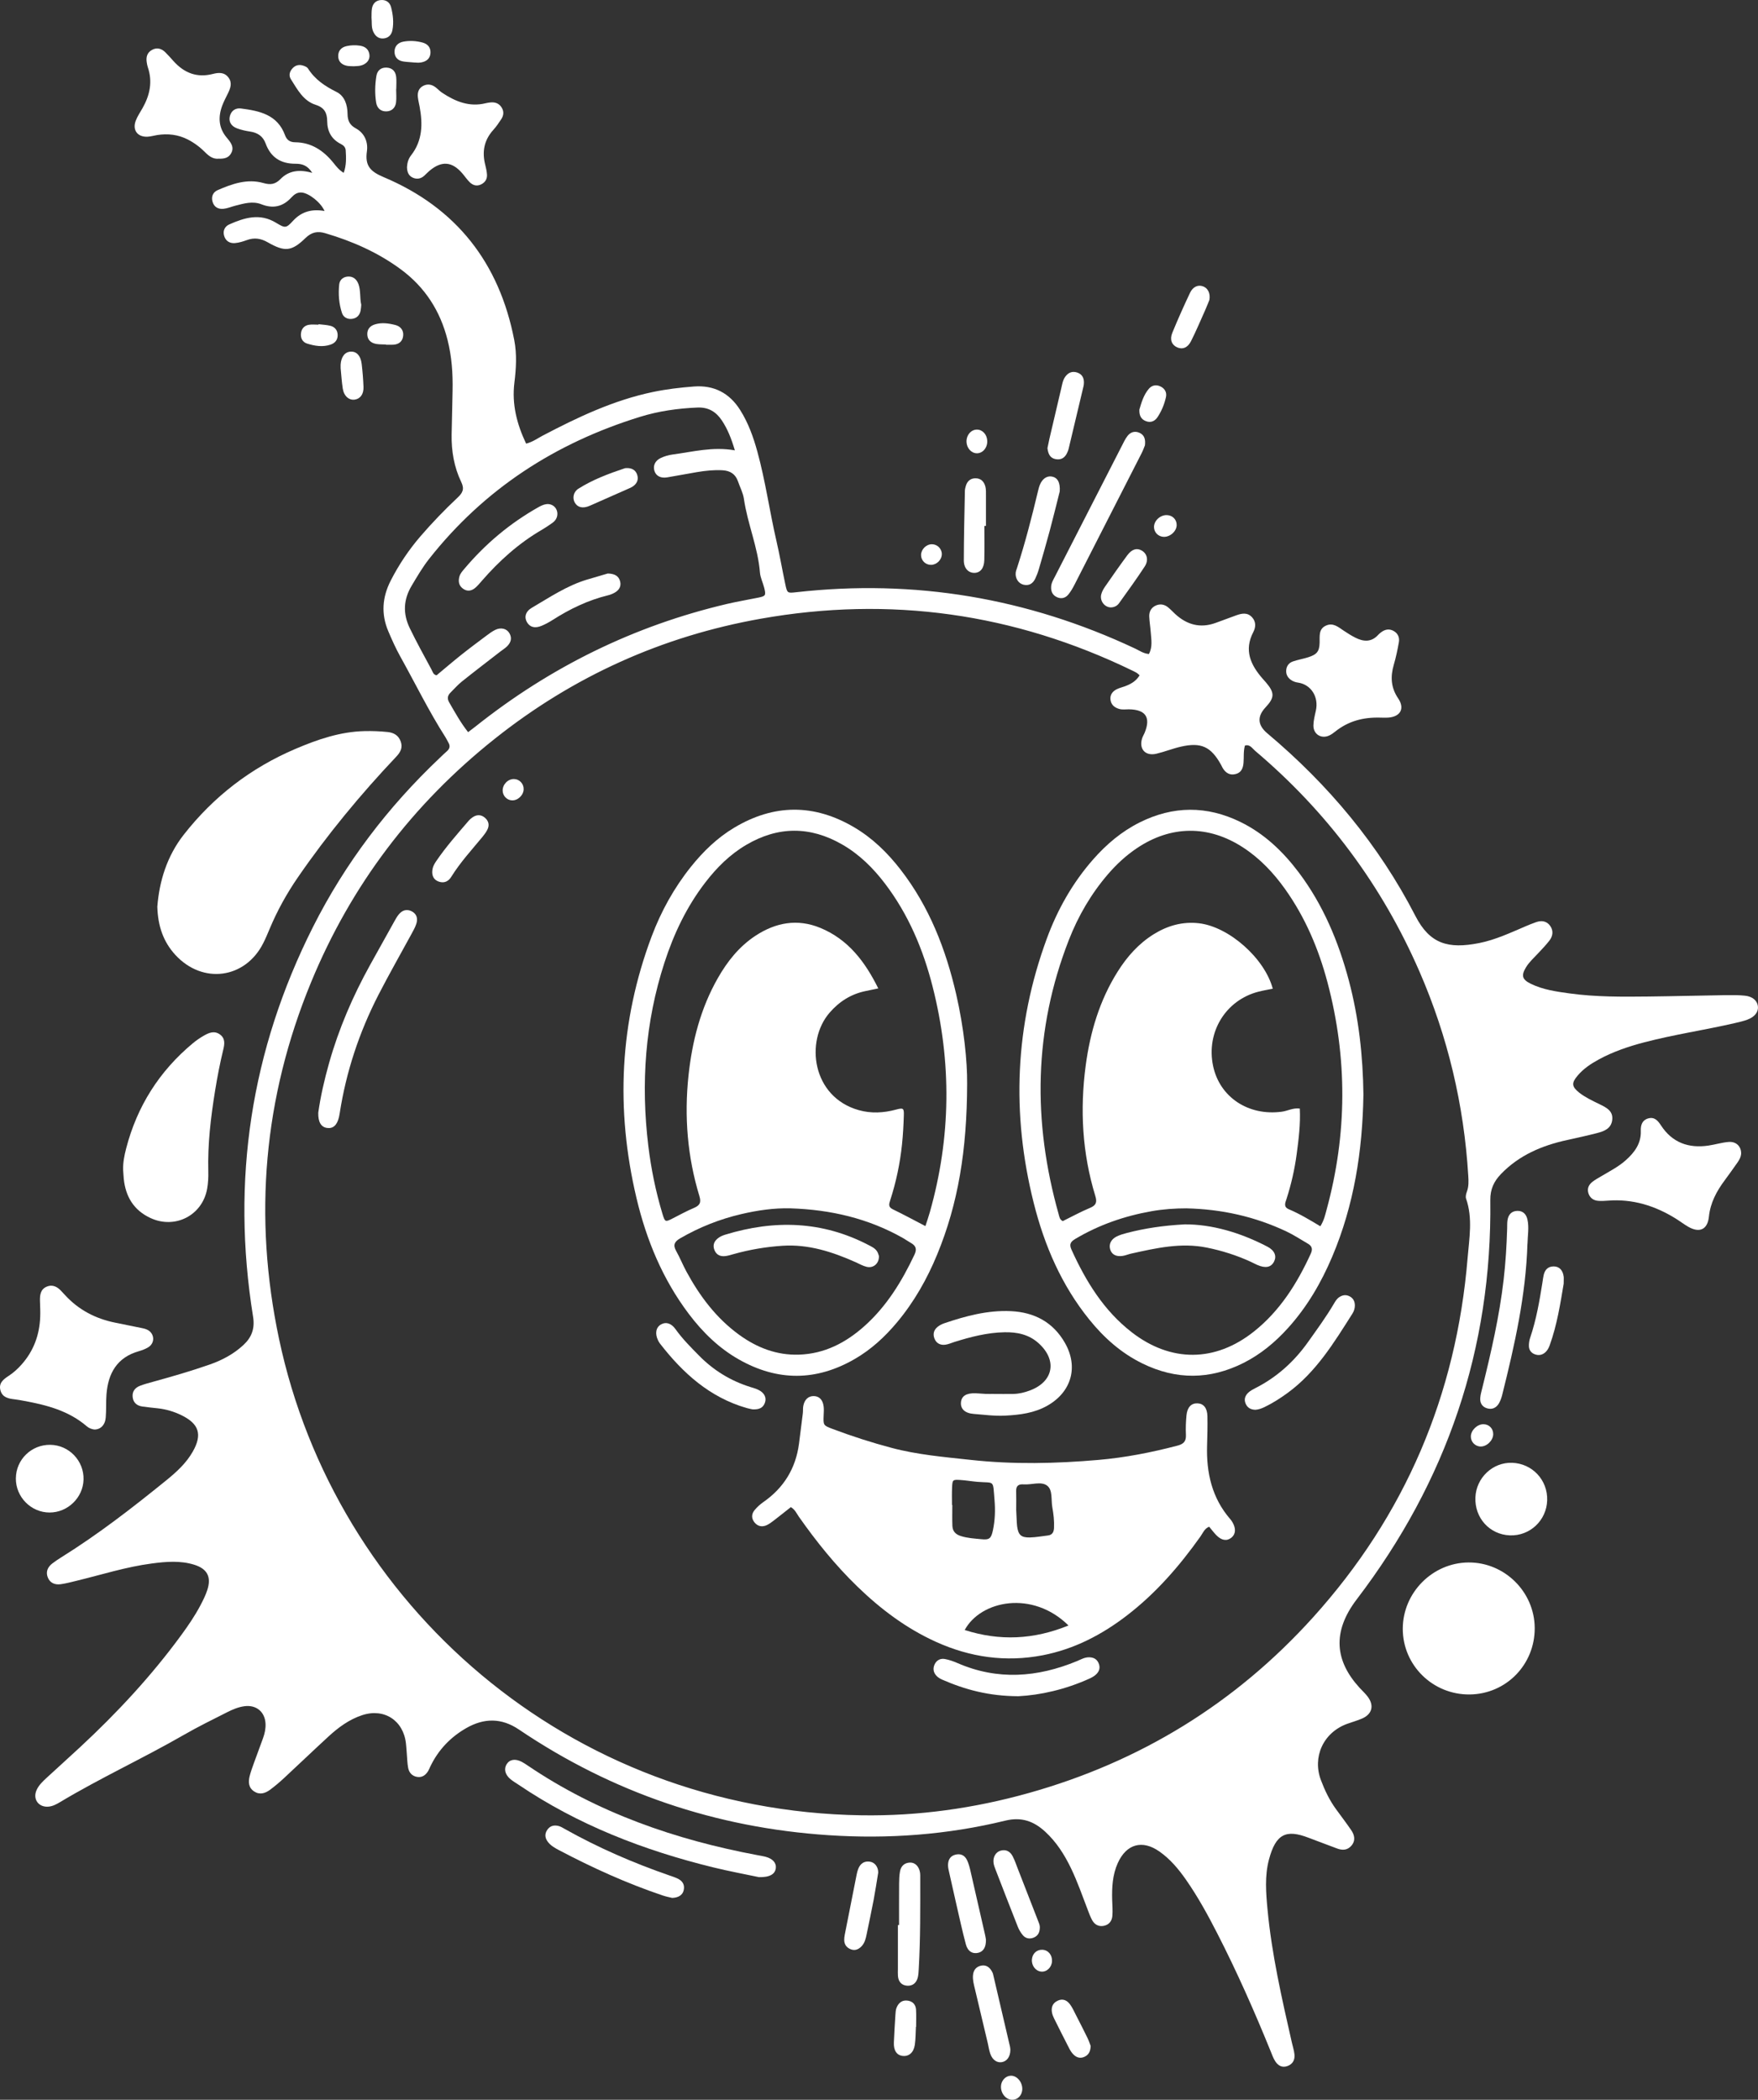
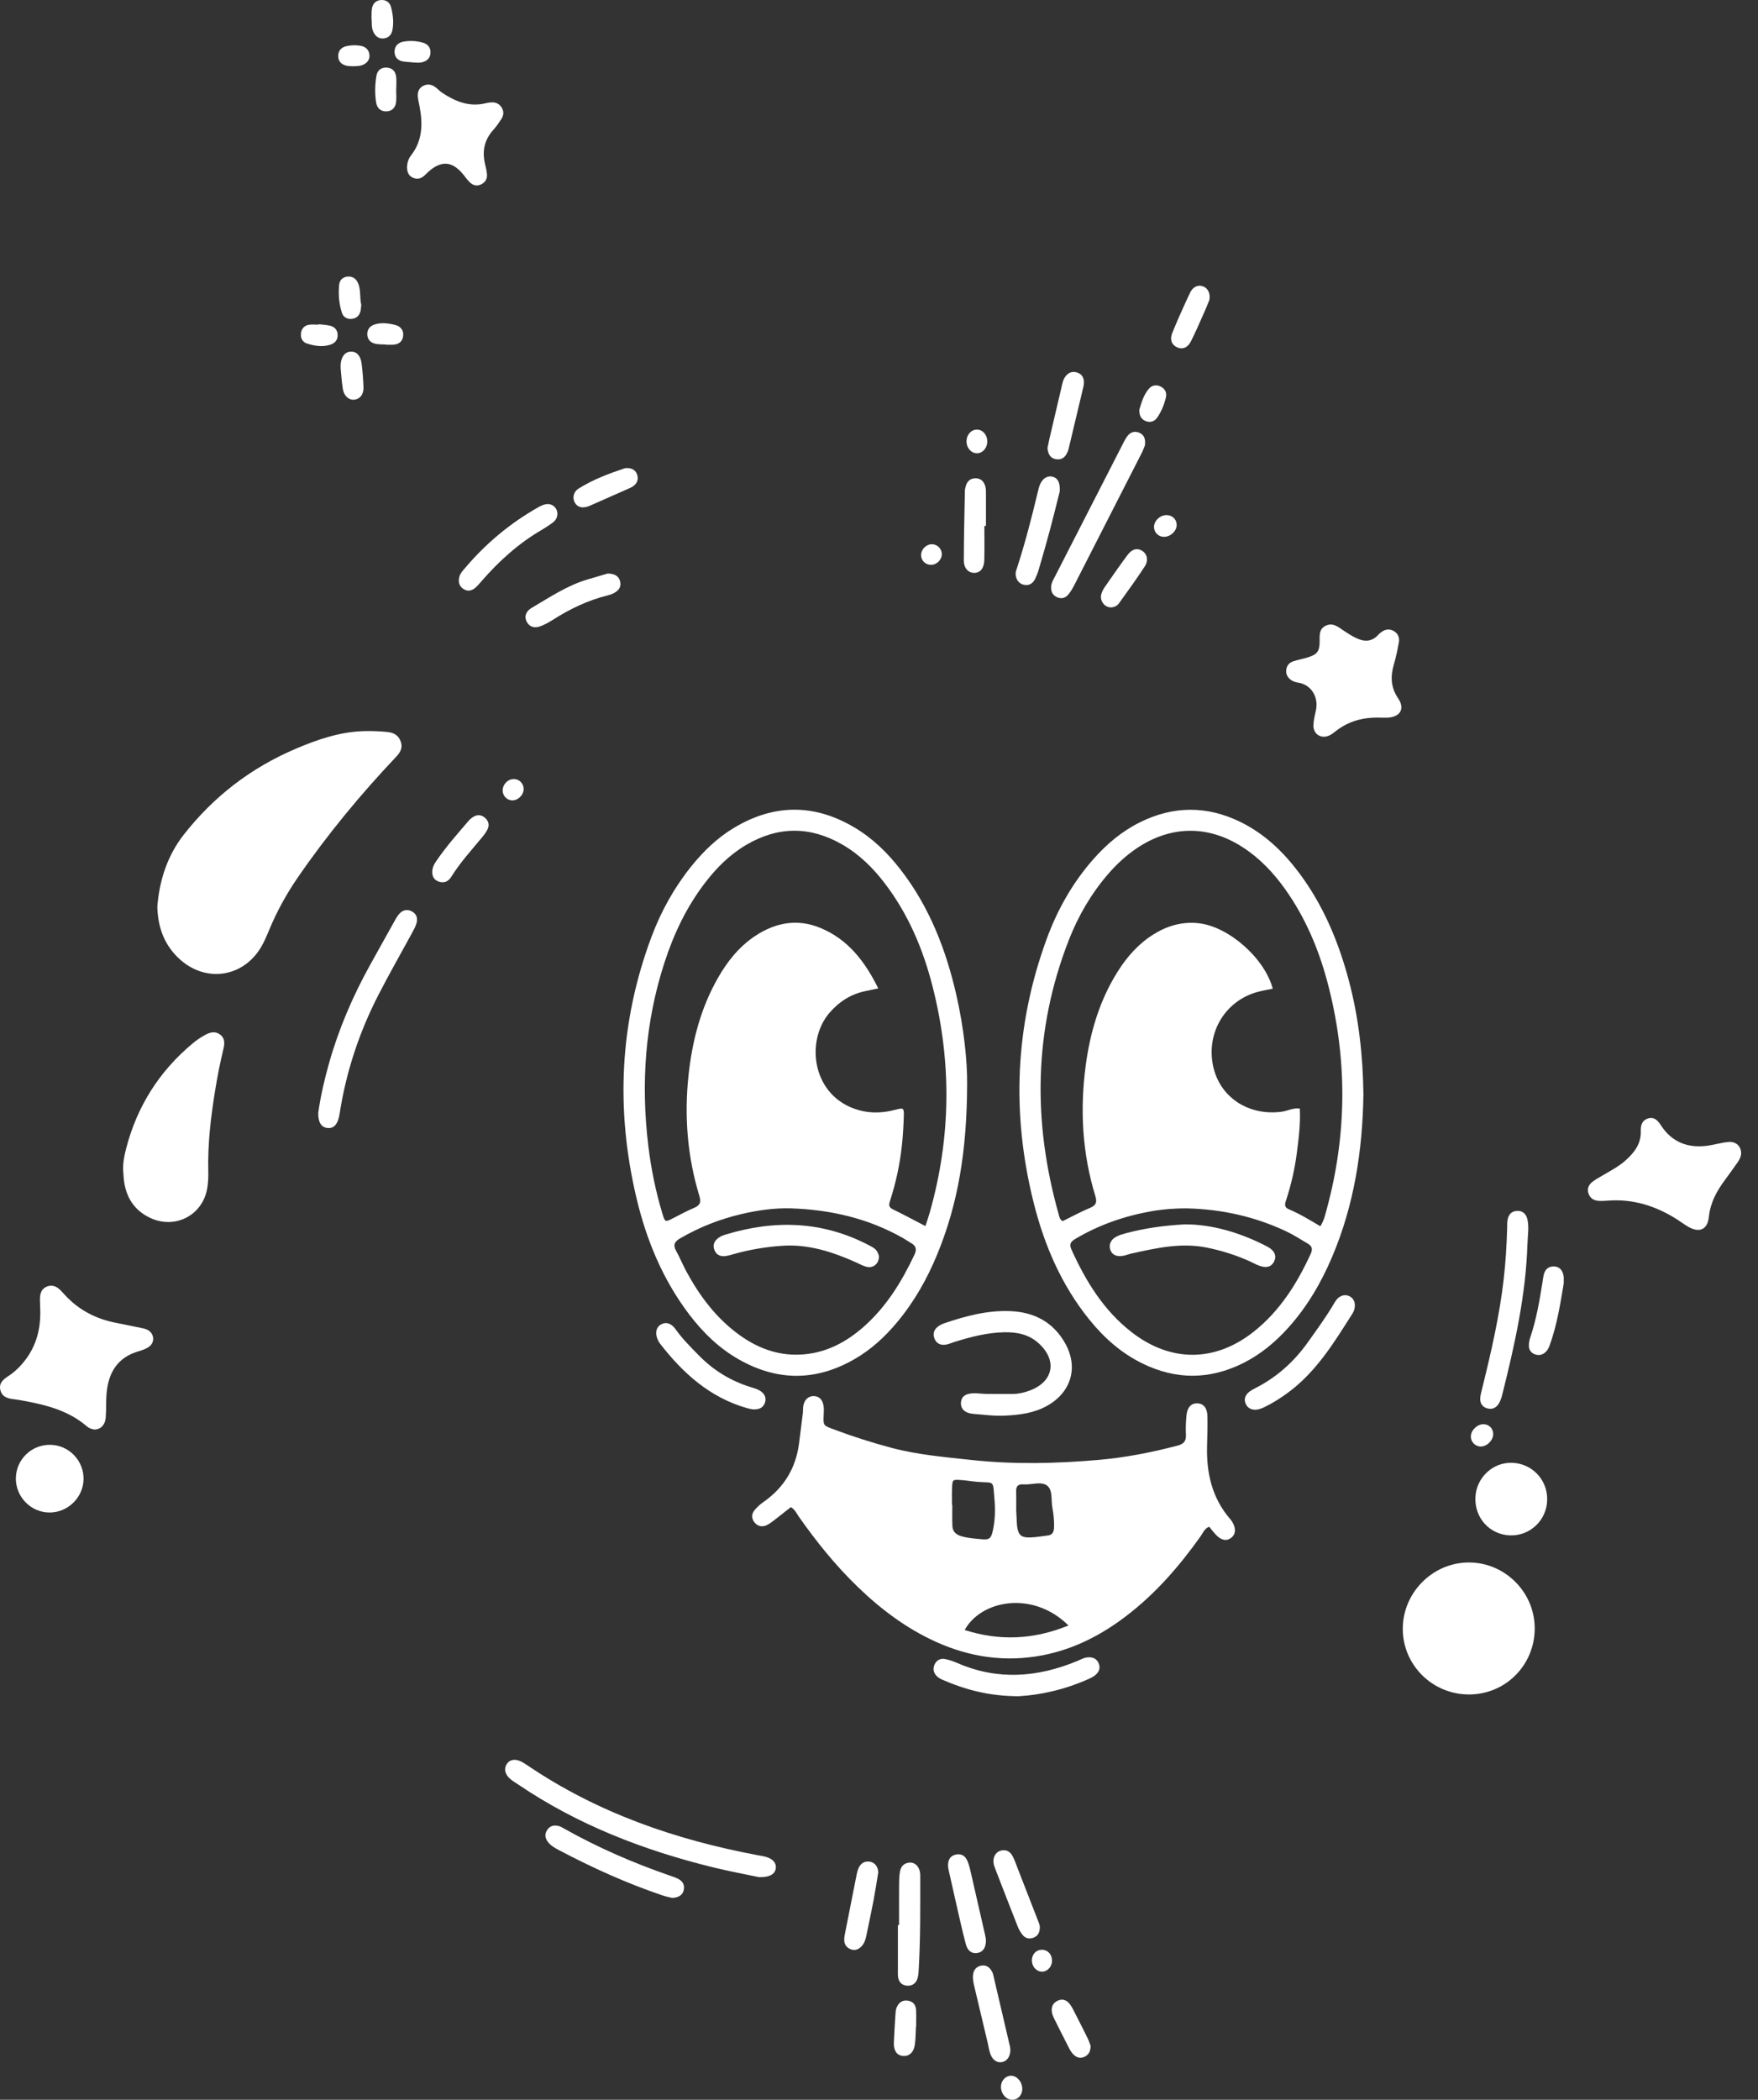
<svg xmlns="http://www.w3.org/2000/svg" width="314" height="375" viewBox="0 0 314 375" fill="none">
  <rect x="0" y="0" width="314" height="375" fill="#333333" stroke="none" />
-   <path d="M205.222 116.774C205.887 115.518 205.633 114.217 205.538 112.935C205.469 111.996 205.31 111.06 205.268 110.12C205.23 109.26 205.591 108.545 206.392 108.165C207.182 107.792 207.961 107.917 208.633 108.465C209.082 108.83 209.477 109.26 209.902 109.656C212.003 111.585 214.384 112.243 217.127 111.246C218.354 110.801 219.573 110.337 220.8 109.896C221.791 109.538 222.794 109.333 223.622 110.227C224.37 111.033 224.306 112.022 223.857 112.878C222.156 116.135 223.379 118.752 225.525 121.21C225.715 121.426 225.916 121.64 226.102 121.86C227.69 123.72 227.675 124.58 226.038 126.334C224.508 127.967 224.62 129.516 226.372 130.979C237.281 140.144 246.287 150.91 252.809 163.582C255.392 168.604 258.685 169.506 264.17 168.429C267.087 167.854 269.807 166.572 272.542 165.404C273.142 165.15 273.746 164.906 274.361 164.689C275.349 164.347 276.276 164.484 276.891 165.366C277.499 166.234 277.362 167.193 276.728 168.003C276.105 168.802 275.398 169.536 274.703 170.278C273.959 171.073 273.142 171.803 272.568 172.743C271.68 174.204 271.847 174.923 273.408 175.688C275.584 176.757 277.97 177.088 280.34 177.415C285.027 178.061 289.745 178.023 294.459 177.97C299.1 177.917 303.742 177.791 308.384 177.723C309.47 177.708 310.564 177.711 311.643 177.818C313.018 177.955 313.853 178.685 313.983 179.701C314.108 180.69 313.458 181.588 312.14 182.086C311.4 182.368 310.613 182.543 309.838 182.722C304.471 183.958 299.013 184.757 293.68 186.153C290.869 186.887 288.127 187.816 285.559 189.212C284.15 189.977 282.82 190.863 281.776 192.103C280.651 193.431 280.72 194.066 282.102 195.166C282.611 195.569 283.181 195.9 283.747 196.22C284.378 196.573 285.039 196.874 285.688 197.197C286.877 197.787 288.153 198.361 287.963 200.005C287.781 201.587 286.482 202.044 285.191 202.375C283.436 202.824 281.669 203.212 279.899 203.6C275.425 204.578 271.341 206.297 268.09 209.672C266.825 210.984 266.164 212.403 266.187 214.324C266.514 240.859 258.419 264.534 242.333 285.625C237.862 291.487 238.478 296.658 242.842 301.432C243.332 301.968 243.879 302.459 244.308 303.037C245.474 304.609 245.072 306.138 243.283 306.918C242.42 307.294 241.505 307.538 240.62 307.861C236.301 309.44 234.39 313.842 235.933 317.916C236.632 319.769 237.471 321.515 238.633 323.109C239.534 324.342 240.453 325.555 241.319 326.811C241.938 327.708 242.166 328.698 241.38 329.622C240.677 330.444 239.769 330.489 238.797 330.117C237.106 329.47 235.401 328.854 233.711 328.203C229.722 326.666 227.865 327.499 226.645 332.125C225.874 335.051 226.114 338.037 226.395 341.012C227.151 349.058 228.955 356.914 230.74 364.774C230.9 365.482 231.135 366.182 231.207 366.901C231.302 367.852 230.923 368.62 229.973 368.97C228.993 369.332 228.256 368.894 227.755 368.095C227.409 367.547 227.192 366.92 226.946 366.319C224.051 359.185 220.936 352.151 217.427 345.3C215.736 342.001 213.963 338.756 211.839 335.713C210.502 333.795 209.013 332.015 207.087 330.664C204.034 328.519 201.196 329.306 199.654 332.715C198.701 334.823 198.587 337.067 198.647 339.334C198.674 340.278 198.761 341.229 198.682 342.161C198.602 343.105 198.059 343.793 197.063 343.953C196.175 344.097 195.495 343.683 195.073 342.926C194.758 342.359 194.534 341.739 194.302 341.13C193.341 338.623 192.46 336.082 191.294 333.658C190.12 331.216 188.68 328.952 186.675 327.115C184.65 325.255 182.458 324.44 179.538 325.156C169.179 327.686 158.62 328.45 148.003 327.75C127.894 326.426 109.411 320.172 92.683 308.877C89.542 306.754 86.415 306.83 83.289 308.618C80.463 310.231 78.268 312.533 76.847 315.512C76.722 315.774 76.619 316.048 76.471 316.295C76.019 317.037 75.377 317.49 74.489 317.338C73.619 317.189 73.083 316.611 72.904 315.748C72.817 315.322 72.783 314.884 72.749 314.45C72.665 313.438 72.624 312.419 72.513 311.407C72.076 307.275 68.635 305.016 64.692 306.313C62.375 307.074 60.442 308.497 58.668 310.129C55.998 312.582 53.377 315.097 50.714 317.566C49.916 318.304 49.085 319.012 48.211 319.655C47.349 320.286 46.369 320.587 45.377 319.925C44.375 319.255 44.329 318.236 44.591 317.197C44.785 316.425 45.062 315.675 45.332 314.922C45.871 313.419 46.437 311.928 46.98 310.425C47.277 309.6 47.467 308.74 47.429 307.865C47.337 305.716 45.765 304.426 43.642 304.719C42.548 304.867 41.541 305.301 40.572 305.788C37.986 307.097 35.376 308.375 32.865 309.82C25.573 314.017 17.911 317.532 10.694 321.861C10.075 322.234 9.425 322.576 8.685 322.649C6.896 322.82 5.794 321.31 6.542 319.67C6.941 318.799 7.64 318.137 8.335 317.498C10.31 315.675 12.308 313.883 14.276 312.057C20.889 305.921 27.012 299.34 32.349 292.05C33.595 290.35 34.784 288.611 35.771 286.751C36.246 285.857 36.706 284.936 37.021 283.978C37.792 281.638 37.029 280.173 34.693 279.447C32.205 278.674 29.663 278.891 27.141 279.222C22.526 279.823 18.097 281.246 13.592 282.334C12.677 282.555 11.761 282.802 10.835 282.928C9.817 283.065 8.928 282.722 8.529 281.699C8.138 280.691 8.529 279.842 9.357 279.211C9.874 278.815 10.421 278.454 10.971 278.108C17.573 273.991 23.707 269.236 29.739 264.34C31.547 262.871 33.264 261.304 34.434 259.242C36.166 256.187 35.562 254.277 32.383 252.733C31.069 252.094 29.682 251.683 28.231 251.519C27.293 251.413 26.355 251.329 25.421 251.192C24.463 251.051 23.806 250.519 23.696 249.514C23.586 248.514 24.106 247.837 25.006 247.49C25.747 247.205 26.522 246.996 27.285 246.787C30.708 245.843 34.123 244.862 37.477 243.686C39.687 242.914 41.723 241.826 43.459 240.224C44.956 238.847 45.541 237.268 45.203 235.161C41.275 210.805 44.804 187.565 55.91 165.534C61.654 154.144 69.273 144.131 78.534 135.366C78.955 134.966 79.369 134.555 79.806 134.179C80.319 133.737 80.456 133.25 80.103 132.645C79.92 132.333 79.776 131.995 79.582 131.691C76.604 127.038 74.185 122.069 71.499 117.253C70.686 115.792 70.006 114.274 69.353 112.734C68.039 109.637 68.282 106.643 69.782 103.702C71.241 100.845 73.015 98.201 75.111 95.766C77.201 93.343 79.415 91.045 81.743 88.858C82.621 88.032 82.997 87.359 82.382 86.081C81.109 83.433 80.615 80.56 80.665 77.616C80.71 75.002 80.779 72.389 80.836 69.771C80.9 66.709 80.691 63.684 79.935 60.698C78.621 55.498 75.89 51.267 71.567 48.083C67.488 45.081 62.938 43.076 58.102 41.65C56.735 41.246 55.675 41.437 54.573 42.502C52.085 44.918 50.862 45.017 47.82 43.274C46.593 42.57 45.412 42.395 44.09 42.879C43.414 43.126 42.703 43.346 41.989 43.411C41.024 43.499 40.28 43.038 40.018 42.061C39.779 41.167 40.181 40.417 40.967 40.071C43.679 38.873 46.407 38.036 49.271 39.767C50.965 40.79 51.086 40.786 52.37 39.405C53.909 37.746 55.766 37.294 57.969 37.682C57.274 36.126 55.196 34.513 53.916 34.387C53.092 34.307 52.534 34.737 52.032 35.281C50.532 36.917 48.773 37.305 46.711 36.491C45.123 35.863 43.566 36.343 42.02 36.738C41.321 36.917 40.633 37.218 39.927 37.29C38.973 37.389 38.21 36.978 37.948 35.974C37.712 35.08 38.065 34.315 38.859 33.965C41.469 32.824 44.173 31.869 47.053 32.691C48.325 33.052 49.176 32.923 50.114 31.964C51.592 30.454 53.502 30.218 55.774 30.876C54.923 29.503 53.905 29.24 52.788 29.244C50.171 29.255 48.359 28.129 47.444 25.622C46.977 24.34 46.012 23.689 44.663 23.495C43.881 23.381 43.091 23.203 42.346 22.929C41.256 22.525 40.804 21.685 41.062 20.722C41.332 19.718 42.115 19.254 43.038 19.375C46.346 19.802 49.563 20.46 50.912 24.154C51.219 24.994 51.785 25.401 52.72 25.409C55.629 25.436 57.787 26.897 59.561 29.092C60.054 29.704 60.537 30.358 61.392 30.868C61.882 29.518 61.832 28.179 61.745 26.84C61.707 26.273 61.338 25.945 60.856 25.702C59.192 24.861 58.455 23.446 58.44 21.631C58.429 20.182 57.946 19.216 56.404 18.729C54.167 18.025 53.122 15.978 51.956 14.148C51.519 13.46 51.736 12.729 52.291 12.155C52.853 11.569 53.559 11.489 54.296 11.767C54.558 11.866 54.873 12.01 55.01 12.231C56.248 14.201 58.045 15.396 60.104 16.419C61.562 17.142 62.06 18.733 62.075 20.323C62.087 21.532 62.444 22.324 63.568 22.936C65.122 23.785 65.771 25.375 65.536 27.018C65.167 29.59 66.124 30.629 68.544 31.644C81.485 37.096 89.185 46.942 91.851 60.736C92.341 63.262 92.189 65.803 91.878 68.329C91.395 72.206 92.33 75.771 93.971 79.229C95.163 78.921 95.984 78.301 96.876 77.829C103.178 74.515 109.586 71.476 116.621 70.007C119.04 69.501 121.49 69.212 123.944 69.026C127.514 68.756 130.287 70.182 132.205 73.23C133.653 75.527 134.557 78.049 135.271 80.648C136.718 85.902 137.455 91.311 138.682 96.615C139.27 99.16 139.715 101.735 140.254 104.292C140.608 105.958 140.63 105.943 142.203 105.768C163.337 103.39 183.511 106.784 202.753 115.83C203.521 116.192 204.235 116.721 205.215 116.8L205.222 116.774ZM203.559 120.612C203.27 120.365 203.171 120.251 203.05 120.179C202.799 120.03 202.541 119.901 202.279 119.775C181.133 109.511 158.961 106.399 135.848 110.504C118.25 113.631 102.399 120.784 88.372 131.938C73.687 143.613 62.694 158.112 55.553 175.444C47.068 196.037 45.229 217.292 49.837 239.102C59.849 286.477 101.526 323.391 153.86 324.197C163.998 324.353 173.969 322.957 183.72 320.225C203.627 314.648 220.633 304.228 234.504 288.87C250.978 270.632 260.117 249.141 262.134 224.653C262.423 221.157 263.08 217.577 261.861 214.077C261.731 213.712 261.861 213.198 262.009 212.803C262.351 211.882 262.309 210.946 262.252 210.003C261.485 197.338 258.605 185.176 253.55 173.546C246.83 158.096 237.019 144.945 224.161 134.076C223.66 133.65 223.254 132.885 222.361 133.151C222.065 134.179 222.194 135.206 222.11 136.214C222.038 137.127 221.749 137.952 220.75 138.226C219.687 138.523 218.923 138.059 218.384 137.154C218.274 136.967 218.19 136.762 218.084 136.571C216.291 133.342 214.536 132.52 210.916 133.349C209.435 133.688 208.01 134.266 206.533 134.612C204.569 135.073 203.392 133.752 203.999 131.854C204.109 131.512 204.311 131.2 204.448 130.865C205.576 128.122 204.626 126.711 201.618 126.68C201.04 126.673 200.467 126.779 199.889 126.608C199.054 126.361 198.461 125.866 198.347 124.976C198.23 124.063 198.731 123.447 199.506 123.07C199.958 122.849 200.463 122.739 200.938 122.56C201.963 122.176 202.902 121.674 203.547 120.601L203.559 120.612ZM131.252 80.416C130.618 78.297 129.953 76.63 128.946 75.109C127.909 73.541 126.531 72.701 124.574 72.784C121.08 72.929 117.635 73.416 114.3 74.451C99.209 79.119 86.484 87.328 76.642 99.818C75.472 101.305 74.523 102.937 73.554 104.558C72.054 107.058 71.913 109.553 73.205 112.216C74.409 114.7 75.742 117.112 77.052 119.54C77.276 119.95 77.383 120.525 77.987 120.597C79.449 119.38 80.881 118.151 82.351 116.979C83.825 115.804 85.341 114.678 86.849 113.548C87.369 113.16 87.901 112.756 88.482 112.479C89.488 111.999 90.503 112.266 90.977 113.072C91.505 113.962 91.247 114.761 90.563 115.435C90.203 115.788 89.762 116.055 89.359 116.367C87.065 118.147 84.759 119.905 82.492 121.719C81.759 122.305 81.136 123.024 80.467 123.69C79.951 124.207 79.829 124.744 80.232 125.44C81.272 127.243 82.275 129.066 83.609 130.755C84.102 130.378 84.509 130.081 84.904 129.769C98.278 119.121 113.244 111.752 129.888 107.849C131.723 107.419 133.584 107.115 135.426 106.734C136.756 106.46 136.836 106.342 136.498 104.98C136.27 104.067 135.814 103.181 135.738 102.26C135.377 97.737 133.516 93.548 132.87 89.086C132.718 88.028 132.175 87.028 131.826 86.001C131.374 84.662 130.413 84.057 129.038 83.984C127.507 83.901 125.995 84.064 124.491 84.315C122.706 84.612 120.928 84.966 119.143 85.259C117.992 85.449 117.152 84.981 116.883 84.076C116.609 83.155 117.012 82.253 118.049 81.778C118.698 81.481 119.416 81.268 120.126 81.173C123.705 80.705 127.245 79.731 131.237 80.423L131.252 80.416Z" fill="white" />
  <path d="M28.099 161.92C28.459 157.393 29.804 152.926 32.809 149.084C38.145 142.259 44.808 137.138 52.769 133.745C56.716 132.063 60.746 130.671 65.114 130.568C66.497 130.534 67.868 130.591 69.239 130.732C70.333 130.846 71.18 131.333 71.568 132.41C71.959 133.498 71.56 134.308 70.778 135.133C64.385 141.886 58.471 149.038 53.191 156.708C51.208 159.588 49.529 162.627 48.177 165.85C47.812 166.721 47.448 167.592 47.022 168.433C43.816 174.809 36.201 175.836 31.327 170.544C29.166 168.197 28.194 165.366 28.099 161.92Z" fill="white" />
  <path d="M274.118 290.738C274.156 297.278 269.021 302.539 262.522 302.615C255.92 302.695 250.534 297.403 250.553 290.86C250.572 284.423 255.871 279.089 262.29 279.044C268.732 278.998 274.08 284.29 274.118 290.738Z" fill="white" />
  <path d="M21.994 208.987C21.945 207.663 22.207 206.373 22.53 205.114C24.479 197.574 28.455 191.304 34.438 186.321C35.049 185.811 35.714 185.358 36.402 184.962C37.298 184.445 38.259 184.03 39.251 184.723C40.276 185.438 40.117 186.48 39.87 187.489C39.288 189.885 38.821 192.305 38.426 194.74C37.644 199.548 37.074 204.365 37.203 209.249C37.23 210.257 37.177 211.288 37.002 212.281C36.166 217.056 31.274 219.574 26.868 217.524C23.89 216.139 22.427 213.704 22.104 210.505C22.055 209.999 22.032 209.493 21.994 208.987Z" fill="white" />
  <path d="M16.833 255.297C16.35 255.236 15.883 255.054 15.488 254.715C12.286 251.964 8.389 250.937 4.37 250.199C3.8 250.093 3.231 249.979 2.657 249.914C1.536 249.788 0.435 249.594 0.082 248.316C-0.279 247.004 0.617 246.326 1.559 245.71C2.414 245.151 3.162 244.47 3.838 243.709C6.007 241.282 7.059 238.41 7.181 235.184C7.219 234.244 7.166 233.297 7.139 232.357C7.113 231.296 7.215 230.265 8.336 229.789C9.43 229.325 10.296 229.835 11.021 230.653C11.215 230.869 11.42 231.075 11.614 231.288C14.052 233.951 17.091 235.515 20.597 236.222C22.227 236.549 23.86 236.873 25.489 237.215C26.219 237.367 26.88 237.66 27.21 238.398C27.575 239.212 27.275 240.152 26.439 240.639C25.945 240.928 25.39 241.145 24.836 241.301C20.92 242.4 19.305 245.235 19.017 249.043C18.914 250.416 18.998 251.801 18.884 253.174C18.774 254.517 17.927 255.327 16.821 255.297H16.833Z" fill="white" />
  <path d="M310.982 206.118C310.936 206.621 310.674 207.138 310.336 207.614C309.584 208.683 308.828 209.748 308.049 210.798C306.606 212.746 305.493 214.788 305.231 217.296C304.988 219.612 303.537 220.24 301.531 219.084C300.779 218.65 300.084 218.113 299.347 217.653C295.613 215.329 291.598 214.077 287.158 214.427C286.581 214.473 285.996 214.507 285.422 214.454C284.552 214.374 283.933 213.891 283.69 213.031C283.466 212.24 283.785 211.581 284.385 211.098C284.89 210.691 285.471 210.383 286.034 210.048C287.53 209.158 289.091 208.367 290.398 207.195C291.963 205.799 293.152 204.193 293.068 201.953C293.03 200.918 293.323 200.032 294.405 199.735C295.507 199.43 296.115 200.134 296.673 200.99C298.682 204.068 301.592 205.11 305.136 204.593C306.351 204.414 307.548 204.037 308.763 203.942C310.138 203.836 311.054 204.787 310.985 206.115L310.982 206.118Z" fill="white" />
  <path d="M246.55 128.16C243.359 128.069 240.78 128.837 238.52 130.622C238.182 130.892 237.828 131.162 237.437 131.345C235.994 132.022 234.554 131.131 234.592 129.53C234.615 128.67 234.828 127.806 235.021 126.958C235.595 124.443 234.148 122.237 231.838 121.906C231.485 121.857 231.12 121.746 230.809 121.571C230.137 121.195 229.704 120.605 229.726 119.81C229.749 119.018 230.163 118.395 230.908 118.136C231.793 117.828 232.731 117.676 233.627 117.394C235.215 116.892 235.66 116.352 235.701 114.758C235.732 113.597 235.489 112.342 236.829 111.729C238.098 111.147 239.029 111.984 239.994 112.627C240.654 113.069 241.331 113.498 242.037 113.86C243.519 114.617 244.947 114.739 246.185 113.354C246.329 113.194 246.504 113.057 246.675 112.928C247.366 112.399 248.115 112.243 248.905 112.677C249.702 113.114 250.002 113.867 249.854 114.708C249.615 116.063 249.33 117.417 248.943 118.737C248.32 120.875 248.43 122.811 249.737 124.74C250.96 126.543 250.116 128.008 247.955 128.156C247.378 128.195 246.797 128.16 246.55 128.16Z" fill="white" />
-   <path d="M39.091 28.339C38.104 28.449 37.352 27.916 36.668 27.224C35.745 26.292 34.708 25.508 33.538 24.911C31.798 24.024 29.96 23.819 28.049 24.123C27.48 24.215 26.913 24.39 26.34 24.416C24.578 24.5 23.62 23.245 24.236 21.586C24.536 20.779 25.041 20.049 25.466 19.296C26.769 16.986 27.286 14.582 26.397 11.991C26.302 11.717 26.256 11.428 26.211 11.143C26.055 10.203 26.275 9.385 27.149 8.91C28.023 8.434 28.839 8.659 29.523 9.332C30.04 9.838 30.514 10.386 31.001 10.926C32.904 13.038 35.187 13.935 38.016 13.205C39.027 12.946 40.052 12.859 40.793 13.829C41.53 14.791 41.165 15.742 40.706 16.686C40.356 17.401 39.976 18.109 39.699 18.851C38.939 20.886 39.027 22.83 40.489 24.569C40.63 24.736 40.766 24.903 40.899 25.075C41.404 25.736 41.758 26.429 41.336 27.277C40.88 28.198 40.064 28.373 39.091 28.339Z" fill="white" />
  <path d="M135.556 335.241C133.198 334.743 130.277 334.203 127.397 333.499C115.007 330.463 103.243 325.924 92.608 318.73C92.129 318.407 91.62 318.114 91.176 317.745C90.207 316.939 89.968 315.911 90.492 315.074C91.035 314.211 92.011 314.043 93.177 314.641C93.561 314.839 93.926 315.086 94.283 315.329C106.738 323.748 120.594 328.553 135.253 331.307C135.75 331.403 136.255 331.475 136.742 331.604C138.025 331.947 138.69 332.7 138.569 333.647C138.439 334.686 137.52 335.287 135.549 335.241H135.556Z" fill="white" />
  <path d="M72.692 29.845C72.742 29.016 72.966 28.327 73.422 27.745C75.477 25.116 75.522 22.141 74.952 19.056C74.846 18.489 74.698 17.922 74.637 17.352C74.542 16.5 74.785 15.746 75.591 15.332C76.373 14.928 77.14 15.077 77.824 15.609C78.223 15.921 78.569 16.305 78.99 16.579C81.349 18.135 83.841 19.155 86.746 18.436C87.028 18.367 87.312 18.322 87.601 18.295C88.463 18.212 89.17 18.47 89.629 19.25C90.047 19.954 89.949 20.654 89.523 21.297C89.086 21.959 88.634 22.625 88.103 23.21C86.447 25.044 86.07 27.136 86.678 29.476C86.823 30.035 86.944 30.606 86.982 31.18C87.035 31.976 86.655 32.573 85.938 32.93C85.189 33.299 84.494 33.113 83.939 32.584C83.419 32.09 83.02 31.473 82.546 30.929C80.718 28.826 78.876 28.689 76.715 30.499C76.384 30.777 76.088 31.101 75.769 31.39C75.173 31.926 74.474 32.052 73.752 31.74C72.905 31.374 72.711 30.602 72.696 29.849L72.692 29.845Z" fill="white" />
  <path d="M272.819 222.131C272.542 231.334 270.528 240.251 268.306 249.13C268.185 249.617 268.01 250.112 267.771 250.553C267.3 251.417 266.536 251.797 265.579 251.504C264.709 251.234 264.318 250.538 264.39 249.651C264.436 249.081 264.595 248.514 264.736 247.955C266.32 241.541 267.809 235.111 268.569 228.534C268.918 225.502 269.104 222.458 269.195 219.411C269.21 218.905 269.184 218.388 269.264 217.889C269.416 216.919 269.985 216.288 270.996 216.253C272.017 216.219 272.61 216.847 272.819 217.794C273.138 219.236 272.853 220.689 272.827 222.139L272.819 222.131Z" fill="white" />
  <path d="M276.344 267.943C276.234 271.549 273.241 274.349 269.659 274.201C266.058 274.052 263.373 271.089 263.525 267.421C263.669 263.91 266.62 261.129 270.077 261.243C273.689 261.365 276.458 264.325 276.344 267.943Z" fill="white" />
  <path d="M204.497 79.541C204.365 79.856 204.178 80.408 203.916 80.918C199.936 88.732 195.951 96.546 191.955 104.353C191.628 104.995 191.264 105.638 190.808 106.19C190.31 106.791 189.6 107 188.844 106.677C188.009 106.323 187.686 105.642 187.746 104.748C187.792 104.071 188.145 103.516 188.442 102.937C192.403 95.195 196.365 87.45 200.331 79.712C200.661 79.069 200.965 78.396 201.406 77.833C201.945 77.144 202.731 76.927 203.552 77.308C204.376 77.692 204.634 78.422 204.497 79.541Z" fill="white" />
  <path d="M2.835 264.009C2.865 260.657 5.619 257.983 8.989 258.032C12.331 258.082 15.005 260.878 14.922 264.23C14.842 267.46 12.111 270.119 8.867 270.123C5.54 270.126 2.801 267.353 2.831 264.005L2.835 264.009Z" fill="white" />
  <path d="M120.063 338.95C119.626 338.84 118.98 338.726 118.365 338.516C111.961 336.356 105.826 333.578 99.855 330.428C99.152 330.059 98.442 329.664 97.925 329.032C97.371 328.351 97.211 327.609 97.728 326.826C98.241 326.046 98.989 325.89 99.829 326.122C100.17 326.217 100.486 326.419 100.801 326.594C106.821 329.98 113.131 332.719 119.652 334.971C120.199 335.161 120.762 335.332 121.259 335.618C122.034 336.063 122.33 336.778 122.095 337.66C121.89 338.433 121.187 338.908 120.063 338.95Z" fill="white" />
  <path d="M160.584 343.797C160.584 341.332 160.573 338.863 160.592 336.398C160.596 335.675 160.622 334.944 160.748 334.233C160.918 333.278 161.522 332.677 162.533 332.639C163.456 332.605 164.166 333.343 164.337 334.465C164.379 334.75 164.367 335.043 164.367 335.332C164.367 340.772 164.409 346.216 164.098 351.653C164.067 352.159 164.048 352.676 163.927 353.163C163.687 354.118 163.027 354.693 162.043 354.632C161.055 354.571 160.478 353.939 160.387 352.935C160.349 352.501 160.375 352.064 160.375 351.63C160.375 349.02 160.375 346.407 160.375 343.797C160.444 343.797 160.516 343.797 160.584 343.797Z" fill="white" />
  <path d="M189.277 87.777C188.742 89.889 188.149 92.35 187.492 94.796C186.877 97.102 186.205 99.396 185.54 101.686C185.38 102.241 185.168 102.785 184.924 103.307C184.514 104.185 183.838 104.657 182.835 104.429C181.905 104.216 181.312 103.299 181.419 102.272C181.449 101.99 181.559 101.713 181.65 101.439C183.105 96.961 184.275 92.411 185.369 87.834C185.471 87.412 185.57 86.986 185.734 86.583C186.167 85.506 186.991 84.951 187.861 85.103C188.863 85.278 189.399 86.134 189.281 87.773L189.277 87.777Z" fill="white" />
  <path d="M176.101 346.372C176.139 347.723 175.656 348.514 174.76 348.746C173.742 349.009 172.853 348.514 172.515 347.247C171.881 344.874 171.364 342.469 170.81 340.072C170.388 338.243 169.978 336.405 169.571 334.571C169.461 334.077 169.324 333.575 169.328 333.076C169.336 332.224 169.674 331.505 170.566 331.25C171.531 330.973 172.299 331.307 172.728 332.209C173.001 332.791 173.176 333.43 173.32 334.058C174.202 337.862 175.064 341.67 175.93 345.478C176.01 345.828 176.067 346.186 176.101 346.372Z" fill="white" />
  <path d="M180.461 366.11C180.453 367.293 179.868 368.107 178.96 368.278C178.083 368.442 177.262 367.89 176.875 366.783C176.662 366.174 176.575 365.516 176.427 364.885C175.659 361.643 174.896 358.406 174.121 355.168C173.935 354.392 173.726 353.62 173.783 352.813C173.851 351.821 174.395 351.166 175.367 351.029C176.267 350.904 176.856 351.448 177.243 352.22C177.308 352.349 177.357 352.486 177.388 352.627C178.394 356.926 179.401 361.225 180.4 365.524C180.449 365.733 180.449 365.954 180.464 366.106L180.461 366.11Z" fill="white" />
  <path d="M175.82 93.921C175.82 95.953 175.854 97.984 175.808 100.016C175.774 101.484 175.094 102.299 174.034 102.31C172.971 102.318 172.15 101.496 172.15 100.081C172.154 95.945 172.264 91.81 172.34 87.675C172.344 87.389 172.416 87.096 172.496 86.823C172.739 85.967 173.29 85.43 174.202 85.419C175.231 85.403 175.797 86.043 176.017 86.971C176.131 87.454 176.101 87.979 176.105 88.485C176.112 90.3 176.105 92.114 176.105 93.925C176.01 93.925 175.915 93.921 175.82 93.921Z" fill="white" />
  <path d="M185.726 344.155C185.733 345.102 185.395 345.718 184.654 346.03C183.918 346.342 183.196 346.217 182.679 345.597C182.315 345.159 182.011 344.646 181.798 344.117C180.438 340.685 179.113 337.239 177.779 333.796C177.65 333.461 177.521 333.111 177.468 332.757C177.312 331.688 177.832 330.756 178.729 330.509C179.72 330.235 180.442 330.676 180.883 331.528C181.247 332.232 181.502 332.993 181.79 333.735C182.972 336.771 184.145 339.81 185.334 342.842C185.52 343.318 185.733 343.778 185.726 344.155Z" fill="white" />
  <path d="M156.858 334.435C156.577 336.139 156.345 337.714 156.049 339.274C155.658 341.332 155.217 343.382 154.795 345.433C154.636 346.217 154.454 347.004 153.876 347.598C153.344 348.149 152.691 348.434 151.92 348.111C151.183 347.803 150.784 347.24 150.788 346.43C150.788 346.144 150.819 345.851 150.875 345.57C151.582 341.956 152.296 338.342 153.018 334.728C153.086 334.378 153.181 334.024 153.322 333.693C153.701 332.787 154.381 332.335 155.373 332.479C156.292 332.616 156.877 333.468 156.858 334.435Z" fill="white" />
  <path d="M279.292 229.264C278.707 232.722 278.126 236.583 276.788 240.274C276.614 240.753 276.378 241.194 275.983 241.537C275.44 242.008 274.817 242.107 274.164 241.875C273.488 241.636 273.096 241.103 273.081 240.399C273.07 239.905 273.146 239.383 273.305 238.915C274.399 235.682 274.977 232.338 275.508 228.982C275.577 228.552 275.622 228.119 275.721 227.7C275.945 226.749 276.504 226.163 277.533 226.171C278.509 226.182 279.151 226.852 279.292 228.001C279.326 228.286 279.292 228.579 279.292 229.264Z" fill="white" />
  <path d="M187.089 80.031C187.195 79.525 187.302 78.959 187.431 78.396C188.141 75.364 188.863 72.332 189.565 69.296C189.729 68.588 189.843 67.854 190.28 67.26C190.792 66.56 191.495 66.241 192.372 66.522C193.254 66.808 193.618 67.454 193.599 68.352C193.596 68.569 193.573 68.79 193.523 68.999C192.638 72.735 191.75 76.471 190.857 80.207C190.808 80.416 190.716 80.617 190.629 80.815C190.238 81.728 189.554 82.181 188.563 82.002C187.529 81.816 187.207 81.028 187.089 80.031Z" fill="white" />
  <path d="M216.014 53.561C215.801 54.078 215.546 54.755 215.25 55.414C214.422 57.263 213.636 59.134 212.724 60.941C212.12 62.136 211.178 62.456 210.236 62.026C209.287 61.592 208.892 60.656 209.385 59.446C210.373 57.038 211.437 54.657 212.549 52.302C213.066 51.206 213.963 50.833 214.825 51.122C215.721 51.419 216.219 52.347 216.014 53.561Z" fill="white" />
  <path d="M198.37 108.477C197.269 108.431 196.414 107.309 196.691 106.171C196.809 105.692 197.06 105.224 197.341 104.817C198.655 102.919 199.977 101.02 201.352 99.164C202.172 98.057 203.069 97.817 203.935 98.327C204.885 98.886 205.196 100.039 204.459 101.169C203.001 103.406 201.428 105.563 199.871 107.735C199.525 108.218 198.993 108.477 198.37 108.477Z" fill="white" />
  <path d="M194.8 365.371C194.789 366.364 194.447 366.965 193.733 367.312C192.996 367.669 192.312 367.487 191.754 366.939C191.454 366.642 191.203 366.269 191.005 365.889C190.079 364.097 189.175 362.294 188.278 360.487C188.119 360.167 187.978 359.825 187.906 359.475C187.716 358.527 187.986 357.751 188.897 357.314C189.843 356.857 190.603 357.245 191.15 358.006C191.568 358.584 191.86 359.254 192.191 359.897C192.882 361.244 193.573 362.59 194.234 363.949C194.485 364.462 194.66 365.01 194.8 365.371Z" fill="white" />
  <path d="M163.596 361.974C163.535 363.054 163.554 364.146 163.395 365.208C163.186 366.581 162.335 367.285 161.253 367.171C160.174 367.057 159.6 366.227 159.657 364.766C159.726 363.112 159.828 361.457 159.934 359.802C159.961 359.372 159.984 358.919 160.147 358.531C160.516 357.652 161.177 357.135 162.183 357.302C163.087 357.454 163.573 358.063 163.619 358.946C163.672 359.95 163.63 360.962 163.63 361.97C163.619 361.97 163.608 361.974 163.596 361.974Z" fill="white" />
  <path d="M60.841 65.75C60.841 65.534 60.83 65.317 60.841 65.1C60.94 63.688 61.616 62.836 62.664 62.798C63.697 62.76 64.423 63.525 64.598 64.982C64.761 66.344 64.871 67.717 64.924 69.087C64.974 70.384 64.366 71.21 63.382 71.366C62.36 71.529 61.441 70.757 61.225 69.418C61.031 68.208 60.966 66.975 60.841 65.75Z" fill="white" />
  <path d="M70.758 15.906C70.758 16.701 70.838 17.508 70.739 18.291C70.614 19.265 69.965 19.882 68.977 19.893C67.989 19.904 67.34 19.296 67.184 18.322C66.933 16.739 66.971 15.138 67.23 13.559C67.389 12.589 68.046 12.022 69.068 12.075C70.086 12.129 70.656 12.756 70.762 13.73C70.842 14.445 70.777 15.176 70.777 15.902C70.77 15.902 70.758 15.902 70.758 15.902V15.906Z" fill="white" />
  <path d="M64.526 54.421C64.495 54.733 64.484 55.094 64.415 55.448C64.245 56.335 63.686 56.867 62.805 56.955C62.011 57.031 61.327 56.639 61.084 55.905C60.537 54.254 60.404 52.519 60.587 50.795C60.682 49.909 61.377 49.395 62.254 49.388C63.135 49.377 63.724 49.924 64.024 50.738C64.453 51.914 64.241 53.177 64.522 54.425L64.526 54.421Z" fill="white" />
  <path d="M66.356 3.074C66.375 2.629 66.337 2.039 66.44 1.476C66.603 0.605 67.162 0.057 68.073 0.004C68.992 -0.049 69.642 0.449 69.855 1.294C70.197 2.629 70.356 4.01 70.09 5.387C69.919 6.266 69.338 6.817 68.445 6.871C67.545 6.924 66.972 6.38 66.634 5.577C66.311 4.816 66.44 4.002 66.353 3.078L66.356 3.074Z" fill="white" />
  <path d="M203.506 73.15C203.867 71.932 204.25 70.528 205.223 69.406C205.743 68.809 206.476 68.664 207.205 68.984C208.022 69.345 208.444 70.049 208.254 70.92C207.976 72.195 207.467 73.412 206.75 74.5C206.282 75.208 205.545 75.554 204.668 75.212C203.825 74.884 203.46 74.226 203.506 73.15Z" fill="white" />
  <path d="M56.89 57.902C57.601 57.989 58.326 58.012 59.014 58.187C59.766 58.377 60.256 58.925 60.305 59.732C60.362 60.637 59.895 61.25 59.063 61.539C57.639 62.03 56.203 61.786 54.835 61.356C54.019 61.097 53.635 60.348 53.768 59.45C53.886 58.651 54.391 58.138 55.166 58.005C55.724 57.91 56.309 57.986 56.883 57.986L56.89 57.902Z" fill="white" />
  <path d="M74.072 11.169C73.168 11.089 72.594 11.07 72.028 10.979C71.044 10.827 70.467 10.207 70.467 9.229C70.467 8.248 71.094 7.62 72.028 7.441C73.164 7.228 74.326 7.293 75.439 7.59C76.347 7.829 76.947 8.438 76.89 9.457C76.833 10.485 76.149 10.979 75.23 11.15C74.748 11.242 74.235 11.166 74.072 11.166V11.169Z" fill="white" />
  <path d="M68.951 61.528C68.374 61.497 67.785 61.524 67.219 61.429C66.262 61.265 65.616 60.71 65.601 59.686C65.586 58.785 66.099 58.199 66.953 57.936C68.176 57.56 69.411 57.738 70.603 58.039C71.53 58.271 72.115 58.971 72.013 59.968C71.91 60.953 71.261 61.505 70.254 61.562C69.821 61.585 69.388 61.566 68.951 61.566C68.951 61.554 68.951 61.543 68.951 61.528Z" fill="white" />
  <path d="M63.109 11.831C62.714 11.809 62.349 11.828 62.004 11.759C61.058 11.576 60.416 11.021 60.408 10.028C60.397 9.054 60.967 8.434 61.928 8.229C62.703 8.061 63.489 8.038 64.275 8.156C65.225 8.297 65.871 8.795 65.988 9.792C66.098 10.713 65.434 11.496 64.355 11.729C63.941 11.82 63.504 11.805 63.113 11.835L63.109 11.831Z" fill="white" />
  <path d="M182.592 373.052C182.592 374.19 181.791 375.027 180.735 374.996C179.633 374.962 178.725 373.829 178.786 372.566C178.835 371.557 179.618 370.732 180.545 370.705C181.616 370.675 182.592 371.793 182.592 373.052Z" fill="white" />
  <path d="M266.704 256.157C266.677 257.271 265.556 258.355 264.451 258.336C263.475 258.317 262.689 257.499 262.711 256.522C262.734 255.415 263.866 254.334 264.979 254.353C265.986 254.372 266.726 255.145 266.704 256.157Z" fill="white" />
  <path d="M176.335 78.727C176.389 79.94 175.542 80.956 174.486 80.952C173.506 80.948 172.678 80.047 172.632 78.936C172.583 77.726 173.426 76.725 174.489 76.722C175.488 76.722 176.286 77.593 176.335 78.727Z" fill="white" />
  <path d="M208.398 91.993C209.416 92.016 210.168 92.761 210.168 93.758C210.168 94.846 209.048 95.888 207.889 95.877C206.902 95.865 206.115 95.086 206.119 94.108C206.119 92.997 207.228 91.966 208.398 91.993Z" fill="white" />
  <path d="M168.219 98.954C168.219 99.966 167.319 100.868 166.297 100.879C165.313 100.891 164.508 100.1 164.512 99.126C164.516 98.114 165.423 97.204 166.434 97.197C167.41 97.189 168.219 97.988 168.219 98.954Z" fill="white" />
  <path d="M187.902 350.242C187.857 351.349 186.968 352.208 185.961 352.109C184.966 352.011 184.225 351.033 184.313 349.937C184.396 348.902 185.156 348.187 186.144 348.21C187.188 348.233 187.948 349.112 187.902 350.242Z" fill="white" />
  <path d="M56.845 198.727C57.244 195.851 57.939 192.815 58.789 189.813C60.518 183.711 63.006 177.928 66.071 172.389C67.511 169.787 68.958 167.189 70.409 164.594C70.656 164.153 70.903 163.7 71.222 163.312C71.841 162.555 72.657 162.296 73.546 162.757C74.454 163.228 74.659 164.073 74.355 164.994C74.154 165.606 73.831 166.184 73.52 166.755C71.548 170.388 69.493 173.976 67.606 177.651C64.168 184.339 61.821 191.407 60.67 198.852C60.636 199.069 60.598 199.282 60.548 199.495C60.203 200.956 59.488 201.603 58.398 201.439C57.361 201.283 56.807 200.404 56.845 198.727Z" fill="white" />
  <path d="M77.208 155.555C77.277 154.779 77.577 154.285 77.903 153.805C79.658 151.23 81.713 148.898 83.742 146.543C83.928 146.326 84.156 146.14 84.391 145.976C85.128 145.466 85.891 145.44 86.587 146.022C87.274 146.596 87.464 147.349 87.054 148.163C86.83 148.609 86.529 149.027 86.21 149.415C84.281 151.755 82.218 153.992 80.608 156.582C80.099 157.404 79.354 157.781 78.389 157.457C77.398 157.123 77.159 156.328 77.208 155.555Z" fill="white" />
  <path d="M91.787 139.128C92.763 139.136 93.546 139.946 93.531 140.939C93.512 142.023 92.471 143.008 91.411 142.936C90.526 142.879 89.816 142.137 89.782 141.236C89.74 140.129 90.697 139.12 91.787 139.128Z" fill="white" />
  <path d="M99.555 91.802C99.543 92.521 99.16 93.038 98.605 93.427C98.013 93.841 97.413 94.252 96.786 94.617C92.661 97.01 89.174 100.156 86.055 103.74C85.675 104.178 85.303 104.634 84.863 105.003C84.183 105.566 83.415 105.673 82.667 105.11C81.934 104.558 81.824 103.797 82.059 102.96C82.223 102.382 82.629 101.956 83.001 101.515C86.739 97.09 91.115 93.43 96.159 90.585C96.592 90.341 97.078 90.105 97.561 90.041C98.681 89.885 99.578 90.725 99.555 91.81V91.802Z" fill="white" />
  <path d="M108.55 102.424C109.784 102.454 110.513 102.857 110.764 103.835C110.992 104.729 110.566 105.395 109.807 105.832C109.435 106.045 109.017 106.217 108.599 106.316C105.036 107.183 101.788 108.754 98.712 110.717C98.104 111.105 97.458 111.455 96.793 111.741C95.567 112.269 94.662 112.037 94.127 111.128C93.603 110.245 93.842 109.214 94.982 108.549C98.165 106.681 101.249 104.6 104.835 103.516C106.149 103.12 107.471 102.743 108.55 102.424Z" fill="white" />
  <path d="M112.014 83.592C112.906 83.592 113.567 83.984 113.825 84.844C114.084 85.707 113.738 86.4 113.005 86.894C112.769 87.054 112.496 87.165 112.234 87.279C109.928 88.298 107.626 89.325 105.317 90.334C104.109 90.859 103.159 90.634 102.666 89.763C102.221 88.975 102.396 87.853 103.308 87.279C105.875 85.654 108.713 84.593 111.581 83.634C111.714 83.588 111.865 83.608 112.01 83.596L112.014 83.592Z" fill="white" />
  <path d="M243.522 195.538C243.362 205.502 241.862 215.207 237.946 224.44C235.978 229.085 233.463 233.395 230.071 237.154C227.766 239.707 225.16 241.879 222.068 243.427C216.086 246.421 210.08 246.452 204.075 243.519C200.288 241.67 197.208 238.938 194.579 235.685C189.599 229.53 186.542 222.435 184.631 214.819C180.631 198.882 181.285 183.148 186.948 167.694C188.859 162.475 191.563 157.678 195.251 153.482C197.622 150.784 200.322 148.498 203.547 146.885C209.526 143.895 215.543 143.86 221.544 146.79C225.813 148.874 229.152 152.063 231.982 155.821C236.324 161.596 239.055 168.128 240.905 175.06C242.694 181.763 243.442 188.607 243.525 195.535L243.522 195.538ZM235.834 218.996C236.506 217.912 236.692 216.972 236.939 216.07C240.635 202.527 240.699 188.961 237.091 175.391C235.511 169.452 233.137 163.86 229.563 158.827C227.485 155.901 225.058 153.326 222.034 151.355C215.873 147.334 209.165 147.376 203.053 151.484C201.112 152.789 199.414 154.364 197.891 156.133C194.879 159.637 192.581 163.586 190.91 167.869C184.627 183.958 184.434 200.294 189.075 216.801C189.208 217.276 189.257 217.816 189.827 218.079C191.43 217.291 193.022 216.413 194.685 215.72C195.795 215.26 195.977 214.701 195.635 213.582C193.299 205.958 192.874 198.175 193.918 190.304C194.712 184.346 196.395 178.662 199.623 173.53C201.302 170.856 203.361 168.528 206.065 166.846C208.542 165.309 211.22 164.548 214.152 164.887C219.512 165.507 225.893 171.153 227.329 176.574C226.478 176.749 225.624 176.89 224.788 177.103C218.916 178.605 215.406 184.346 216.671 190.361C217.848 195.964 222.995 199.346 228.955 198.54C229.996 198.399 230.976 197.813 232.161 197.981C232.297 200.769 231.959 203.429 231.606 206.084C231.241 208.823 230.63 211.513 229.779 214.145C229.563 214.811 229.198 215.542 230.212 215.968C232.142 216.782 233.938 217.87 235.822 218.996H235.834ZM211.953 215.8C209.845 215.8 207.752 215.945 205.674 216.314C200.85 217.17 196.292 218.741 192.065 221.256C191.259 221.735 190.929 222.184 191.369 223.154C193.949 228.838 197.147 234.065 202.161 237.945C209.135 243.336 217.043 243.29 223.945 237.816C228.605 234.118 231.674 229.233 234.121 223.892C234.508 223.044 234.322 222.522 233.577 222.093C232.32 221.37 231.108 220.559 229.802 219.943C224.157 217.265 218.186 215.945 211.949 215.804L211.953 215.8Z" fill="white" />
  <path d="M172.742 193.583C172.708 205.395 171.147 214.94 167.383 224.063C165.571 228.45 163.25 232.543 160.192 236.191C158.031 238.771 155.577 241.027 152.656 242.712C145.789 246.68 138.875 246.703 131.981 242.792C128.392 240.757 125.494 237.919 123.021 234.643C118.353 228.453 115.454 221.446 113.68 213.951C109.935 198.125 110.653 182.539 116.381 167.265C118.075 162.753 120.392 158.568 123.412 154.794C125.608 152.055 128.103 149.635 131.127 147.825C138.241 143.564 145.401 143.529 152.55 147.741C155.847 149.681 158.536 152.314 160.868 155.327C165.992 161.946 168.947 169.551 170.801 177.628C172.153 183.524 172.784 189.512 172.742 193.587V193.583ZM165.29 218.969C165.601 218.003 165.863 217.257 166.076 216.5C169.863 203.136 170.003 189.718 166.592 176.266C164.902 169.589 162.27 163.331 158.076 157.811C155.949 155.015 153.48 152.572 150.411 150.811C144.695 147.524 138.974 147.543 133.288 150.887C130.367 152.603 128.012 154.95 125.961 157.621C122.649 161.927 120.351 166.762 118.683 171.906C115.215 182.581 114.455 193.499 115.792 204.612C116.29 208.732 117.118 212.776 118.311 216.744C118.778 218.292 118.824 218.277 120.199 217.573C121.425 216.949 122.633 216.28 123.902 215.747C124.943 215.309 125.292 214.826 124.924 213.62C122.778 206.586 122.197 199.385 122.975 192.08C123.629 185.959 125.137 180.085 128.206 174.695C129.911 171.697 132.023 169.034 134.94 167.116C138.56 164.742 142.435 164.027 146.525 165.716C151.501 167.771 154.506 171.746 156.869 176.521C155.983 176.707 155.281 176.855 154.578 177C151.995 177.536 149.895 178.872 148.178 180.854C143.775 185.932 145.01 195.907 153.389 198.262C155.615 198.886 157.822 198.761 160.036 198.167C161.343 197.817 161.472 197.905 161.434 199.183C161.381 200.922 161.29 202.668 161.108 204.399C160.754 207.8 160.048 211.136 158.992 214.389C158.768 215.074 158.639 215.572 159.474 215.975C161.358 216.881 163.193 217.885 165.293 218.973L165.29 218.969ZM141.208 215.8C138.207 215.72 135.274 216.158 132.373 216.835C128.54 217.733 124.92 219.167 121.505 221.145C120.525 221.712 120.142 222.298 120.761 223.394C121.437 224.592 121.946 225.882 122.603 227.091C124.981 231.474 127.925 235.4 131.996 238.364C135.187 240.684 138.723 242.062 142.723 241.928C147.285 241.776 151.087 239.794 154.422 236.808C158.388 233.258 161.092 228.826 163.341 224.059C163.835 223.017 163.542 222.446 162.653 221.952C162.209 221.705 161.803 221.4 161.362 221.149C155.114 217.588 148.333 216.029 141.208 215.8Z" fill="white" />
  <path d="M141.249 269.164C140.254 269.947 139.244 270.758 138.218 271.545C137.815 271.853 137.405 272.169 136.949 272.378C136.14 272.751 135.366 272.61 134.784 271.918C134.199 271.218 134.196 270.411 134.758 269.719C135.21 269.164 135.761 268.665 136.349 268.254C140.011 265.702 142.138 262.228 142.715 257.8C142.951 256.001 143.179 254.201 143.395 252.402C143.449 251.972 143.395 251.523 143.475 251.101C143.684 249.952 144.379 249.316 145.336 249.328C146.313 249.339 146.954 249.971 147.11 251.161C147.175 251.66 147.141 252.177 147.118 252.683C147.042 254.544 147.03 254.563 148.683 255.186C152.143 256.491 155.657 257.625 159.231 258.572C163.876 259.809 168.647 260.208 173.399 260.726C181 261.559 188.604 261.388 196.197 260.729C200.964 260.315 205.659 259.398 210.297 258.18C211.414 257.888 211.873 257.408 211.82 256.252C211.763 255.095 211.809 253.923 211.919 252.771C212.059 251.31 212.785 250.583 213.886 250.625C214.969 250.667 215.626 251.439 215.66 252.93C215.698 254.673 215.653 256.415 215.599 258.158C215.455 263.035 216.466 267.539 219.755 271.324C219.895 271.488 220.021 271.671 220.131 271.857C220.788 272.983 220.716 273.987 219.949 274.611C219.136 275.266 218.19 275.133 217.252 274.174C216.8 273.71 216.412 273.185 215.968 272.656C215.121 272.998 214.847 273.797 214.407 274.414C210.646 279.709 206.423 284.567 201.249 288.535C196.759 291.982 191.833 294.531 186.242 295.615C179.625 296.893 173.262 295.984 167.147 293.207C161.863 290.81 157.305 287.379 153.157 283.365C149.23 279.568 145.819 275.334 142.685 270.868C142.279 270.29 142.005 269.59 141.245 269.156L141.249 269.164ZM190.845 290.297C184.418 283.94 175.165 285.819 172.309 291.107C178.557 293.108 184.639 292.826 190.845 290.297ZM170.037 268.779C170.056 268.779 170.075 268.779 170.094 268.779C170.094 270.012 170.06 271.245 170.106 272.477C170.14 273.447 170.649 274.025 171.629 274.33C172.826 274.703 174.052 274.767 175.272 274.889C176.711 275.034 177.03 274.767 177.342 273.318C177.725 271.53 177.786 269.715 177.634 267.9C177.323 264.172 177.718 264.903 174.558 264.64C173.547 264.557 172.544 264.374 171.534 264.313C170.14 264.229 170.113 264.26 170.049 265.732C170.003 266.748 170.037 267.764 170.037 268.779ZM181.501 269.605C181.524 270.077 181.566 271.016 181.615 271.952C181.626 272.169 181.642 272.386 181.672 272.599C181.881 274.121 182.382 274.611 183.94 274.577C185.015 274.554 186.09 274.349 187.165 274.223C187.974 274.128 188.232 273.588 188.262 272.865C188.319 271.629 188.179 270.411 187.958 269.198C187.715 267.866 188.053 266.105 187.039 265.329C185.957 264.499 184.251 265.207 182.823 265.097C181.934 265.028 181.463 265.355 181.497 266.31C181.531 267.25 181.505 268.19 181.505 269.597L181.501 269.605Z" fill="white" />
  <path d="M177.517 248.947C178.675 248.947 179.837 248.963 180.996 248.944C182.022 248.928 183.009 248.681 183.962 248.323C188.198 246.737 188.874 242.895 185.474 239.859C183.738 238.307 181.653 237.888 179.416 237.93C176.339 237.987 173.399 238.748 170.486 239.657C169.931 239.828 169.392 240.087 168.826 240.156C167.96 240.266 167.242 239.912 166.908 239.064C166.577 238.227 166.805 237.477 167.512 236.929C167.85 236.667 168.252 236.462 168.655 236.325C172.514 235.016 176.438 233.966 180.559 234.16C184.753 234.358 188.107 236.127 190.222 239.851C192.657 244.142 191.362 248.601 187.085 251.032C184.737 252.367 182.17 252.683 179.545 252.82C177.653 252.919 175.781 252.66 173.904 252.512C172.328 252.386 171.538 251.603 171.64 250.446C171.743 249.309 172.59 248.776 174.258 248.826C174.835 248.845 175.416 248.913 175.993 248.936C176.499 248.955 177.008 248.94 177.517 248.94V248.947Z" fill="white" />
  <path d="M181.889 302.931C176.617 302.912 172.378 301.755 168.283 299.967C167.956 299.823 167.626 299.633 167.371 299.389C166.718 298.777 166.562 298.008 166.953 297.205C167.31 296.475 167.994 296.144 168.761 296.285C169.536 296.426 170.304 296.699 171.029 297.015C178.201 300.131 185.3 299.576 192.365 296.658C193.03 296.384 193.66 296 194.416 295.98C195.21 295.961 195.844 296.213 196.197 296.966C196.589 297.807 196.357 298.537 195.688 299.115C195.366 299.393 194.971 299.61 194.579 299.789C190.302 301.729 185.801 302.737 181.893 302.931H181.889Z" fill="white" />
  <path d="M224.211 251.774C223.421 251.751 222.813 251.439 222.486 250.682C222.148 249.902 222.403 249.237 222.961 248.712C223.322 248.373 223.789 248.13 224.237 247.901C228.07 245.953 231.158 243.161 233.634 239.669C235.23 237.42 236.863 235.199 238.261 232.817C238.519 232.376 238.781 231.938 239.218 231.653C239.807 231.269 240.422 231.181 241.068 231.52C241.718 231.858 241.987 232.433 241.995 233.125C241.999 233.639 241.854 234.133 241.577 234.571C238.272 239.783 235.063 245.071 229.942 248.795C228.647 249.735 227.31 250.591 225.867 251.287C225.335 251.542 224.799 251.736 224.214 251.778L224.211 251.774Z" fill="white" />
  <path d="M134.404 251.698C134.161 251.645 133.732 251.568 133.318 251.45C126.754 249.548 121.976 245.23 117.897 239.973C117.764 239.802 117.653 239.611 117.555 239.417C116.943 238.189 117.141 237.063 118.06 236.534C118.915 236.039 119.879 236.283 120.662 237.386C121.889 239.113 123.374 240.593 124.848 242.092C127.438 244.732 130.492 246.6 134.017 247.707C134.499 247.859 134.993 247.996 135.449 248.213C136.501 248.715 136.942 249.575 136.638 250.477C136.307 251.462 135.552 251.759 134.404 251.698Z" fill="white" />
  <path d="M211.547 218.661C216.436 218.631 221.537 220.122 226.361 222.637C227.683 223.325 228.047 224.318 227.573 225.284C227.052 226.338 226.049 226.551 224.568 225.908C224.169 225.737 223.789 225.524 223.394 225.341C220.884 224.189 218.266 223.359 215.558 222.812C210.939 221.876 206.48 222.899 202.021 223.888C201.527 223.999 201.052 224.208 200.554 224.288C199.358 224.478 198.56 224.048 198.291 223.127C198.025 222.211 198.427 221.332 199.457 220.822C200.034 220.537 200.672 220.354 201.303 220.19C204.467 219.373 207.684 218.878 211.551 218.665L211.547 218.661Z" fill="white" />
  <path d="M156.99 224.318C157.028 225.653 156.006 226.528 154.802 226.247C154.111 226.087 153.469 225.703 152.808 225.41C148.668 223.565 144.402 222.187 139.799 222.48C136.832 222.671 133.903 223.165 131.032 223.972C130.546 224.109 130.056 224.265 129.554 224.326C128.681 224.432 127.974 224.128 127.617 223.272C127.218 222.305 127.609 221.567 128.396 221.023C128.745 220.78 129.163 220.616 129.573 220.491C138.317 217.82 146.852 218.048 155.095 222.336C155.676 222.636 156.284 222.914 156.652 223.481C156.842 223.774 156.922 224.143 156.99 224.318Z" fill="white" />
</svg>